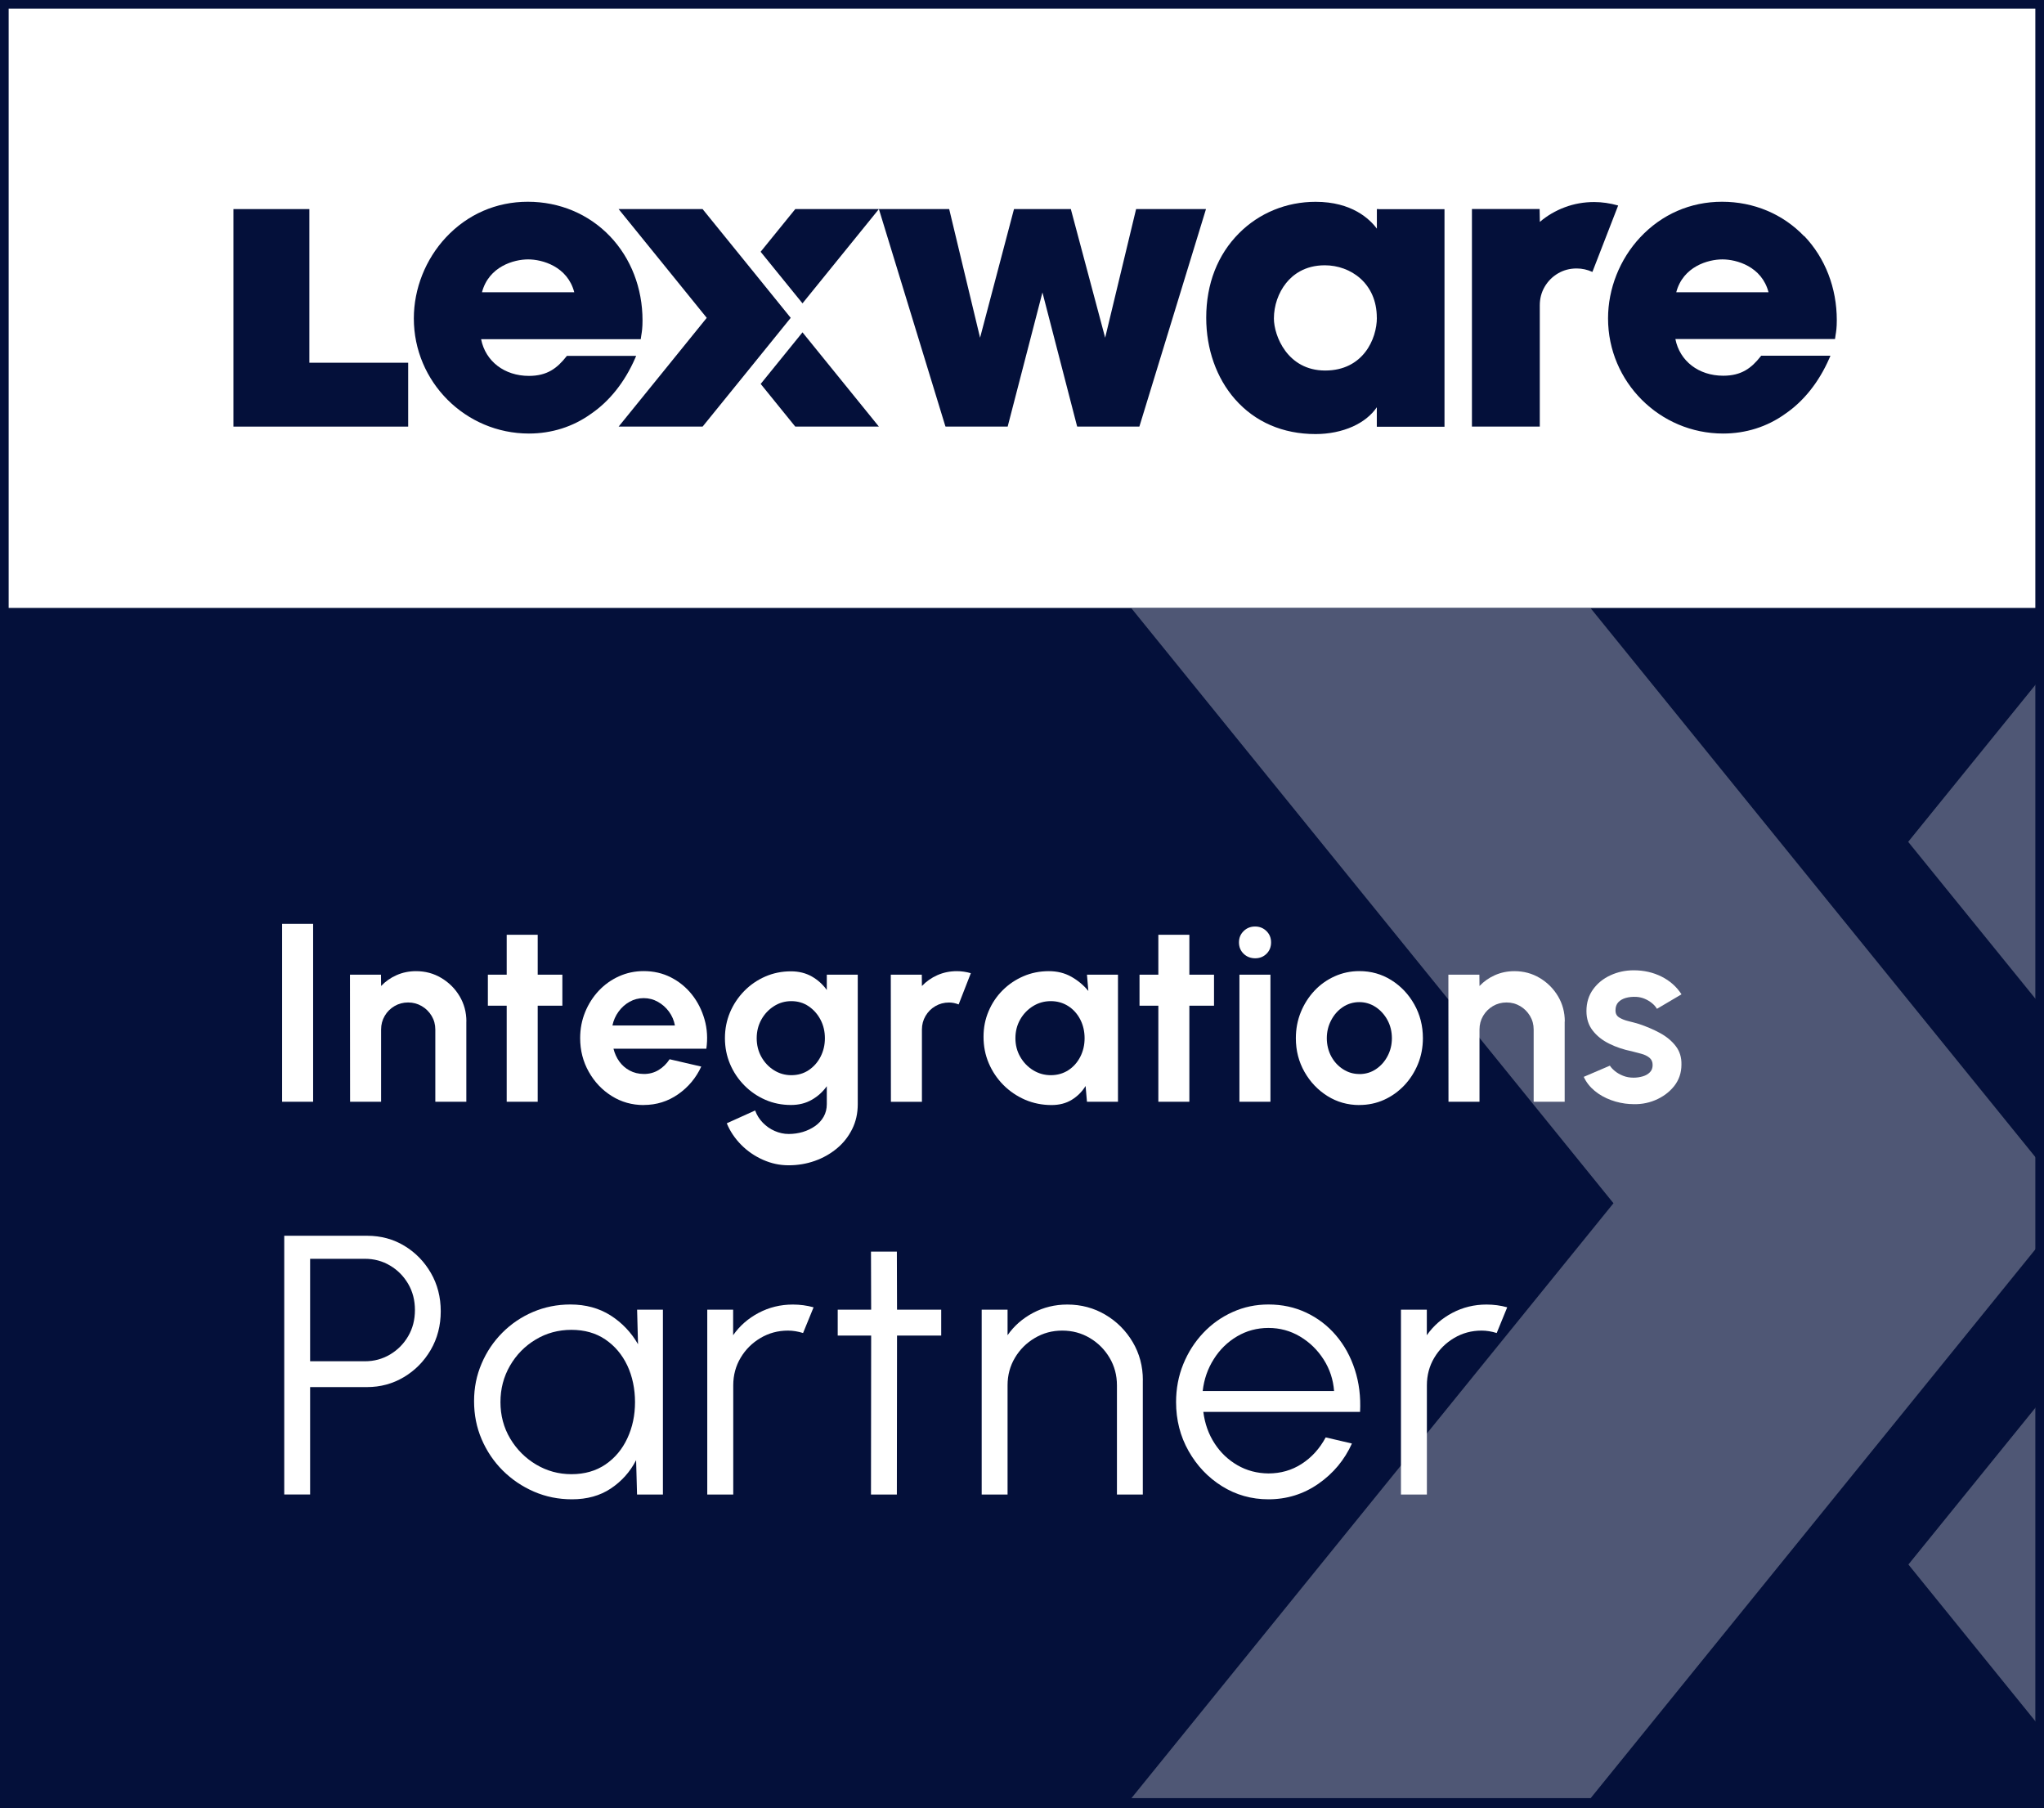
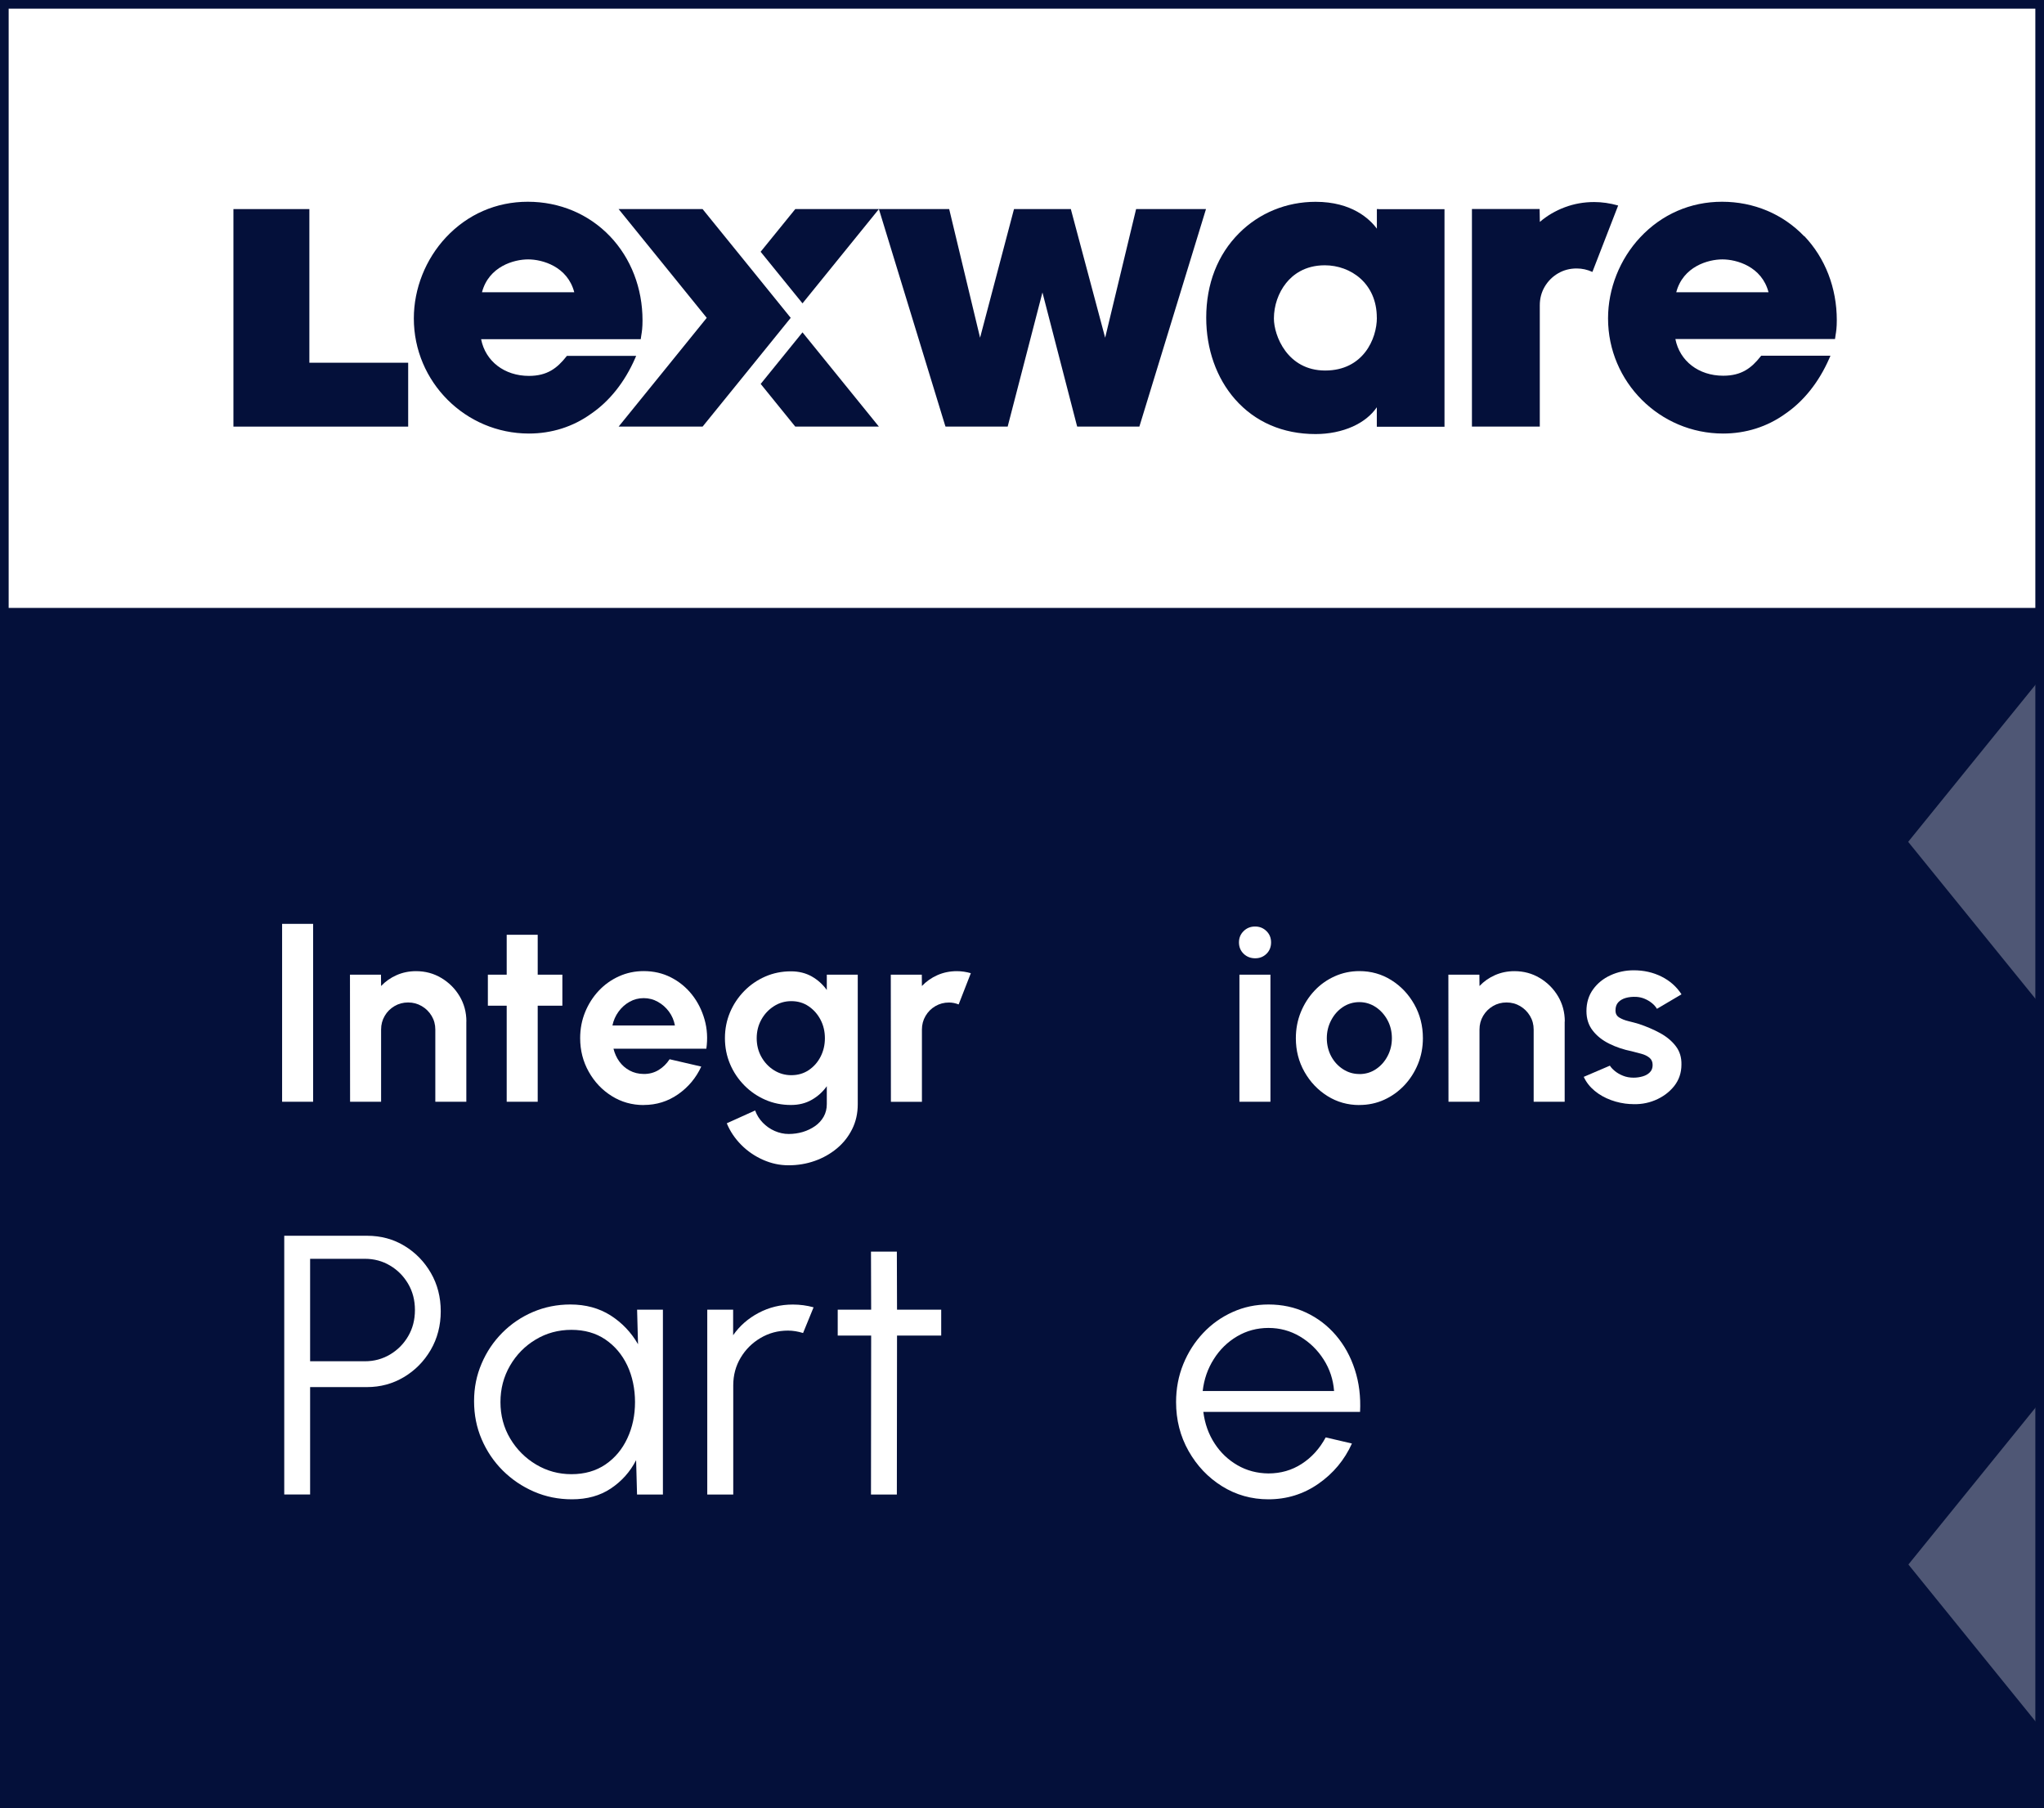
<svg xmlns="http://www.w3.org/2000/svg" id="uuid-c6f9d066-5cac-4485-b799-7fff3c76aaad" viewBox="0 0 353.94 313.07">
  <rect x="0" y="0" width="353.94" height="313.07" fill="#808080" stroke="none" />
  <rect x=".75" y=".75" width="352.44" height="311.57" style="fill:#04103a;" />
  <rect x="1.05" y="1.32" width="351.81" height="103.93" style="fill:#fff;" />
  <polygon points="138.96 57.54 131.72 66.47 137.71 73.86 141.78 73.86 146.99 73.86 152.19 73.86 138.96 57.54" style="fill:#04103a;" />
  <path d="M110.16,61.61h-11.99l-.1.12c-1.59,2.01-3.31,3.35-6.48,3.35-4.25,0-7.53-2.54-8.28-6.35h27.64l.04-.28c.02-.12.04-.23.05-.34.12-.72.22-1.35.22-2.64,0-5.58-2-10.75-5.63-14.56-3.68-3.85-8.73-5.98-14.23-5.98s-10.45,2.19-14.17,6.16c-3.54,3.78-5.57,8.89-5.57,14.04,0,10.99,8.94,19.93,19.93,19.93,3.92,0,7.63-1.17,10.73-3.4,3.22-2.19,5.86-5.51,7.65-9.61l.2-.46h0ZM83.46,50.6c1.18-4.48,5.54-5.69,7.99-5.69s6.82,1.21,7.99,5.69h-15.99Z" style="fill:#04103a;" />
  <polygon points="196.98 36.2 196.73 36.2 196.67 36.44 191.37 58.47 185.49 36.44 185.43 36.2 185.18 36.2 175.84 36.2 175.59 36.2 175.52 36.44 169.71 58.47 164.42 36.44 164.36 36.2 164.1 36.2 152.63 36.2 152.19 36.2 152.32 36.62 163.65 73.64 163.73 73.86 163.97 73.86 174.24 73.86 174.49 73.86 174.55 73.62 180.51 50.63 186.46 73.62 186.53 73.86 186.78 73.86 197.05 73.86 197.29 73.86 197.36 73.64 208.7 36.62 208.83 36.2 208.39 36.2 196.98 36.2" style="fill:#04103a;" />
  <path d="M238.74,36.2h-.32v3.39c-1.23-1.66-4.32-4.65-10.61-4.65-5.04,0-9.74,1.92-13.24,5.42-3.73,3.73-5.7,8.79-5.7,14.65,0,5.43,1.77,10.44,4.98,14.1,3.47,3.95,8.29,6.04,13.95,6.04,2.32,0,4.55-.45,6.46-1.31,1.79-.81,3.21-1.95,4.15-3.33v3.37h11.72v-37.67h-11.4ZM238.42,55c0,3.68-2.38,9.15-8.95,9.15s-8.88-6.07-8.88-9.01c0-2.22.77-4.46,2.12-6.14,1.12-1.4,3.2-3.07,6.69-3.07,4.48,0,9.01,3.12,9.01,9.08h0Z" style="fill:#04103a;" />
  <path d="M312.42,40.91c-3.68-3.85-8.73-5.98-14.23-5.98s-10.45,2.19-14.17,6.16c-3.54,3.78-5.57,8.89-5.57,14.04,0,10.99,8.94,19.93,19.93,19.93,3.92,0,7.63-1.17,10.73-3.4,3.22-2.19,5.86-5.51,7.65-9.61l.2-.46h-11.99l-.1.12c-1.59,2.01-3.3,3.34-6.48,3.34-4.25,0-7.53-2.54-8.28-6.35h27.64l.04-.28c.02-.12.04-.23.05-.34.12-.72.22-1.35.22-2.65,0-5.58-2-10.75-5.63-14.56h0ZM290.26,50.6c1.18-4.48,5.54-5.69,7.99-5.69s6.82,1.21,7.99,5.69h-15.99Z" style="fill:#04103a;" />
  <path d="M276.06,34.98c-1.79,0-3.49.3-5.11.91-1.61.6-3.05,1.45-4.31,2.53l-.04-2.23h-11.72v37.67h11.75v-20.99c0-1.19.28-2.26.85-3.23.57-.97,1.34-1.74,2.31-2.31.97-.57,2.05-.85,3.23-.85.93,0,1.84.2,2.72.6l4.46-11.5c-1.41-.4-2.8-.6-4.16-.6h0Z" style="fill:#04103a;" />
  <polygon points="151.82 36.2 146.99 36.2 146.99 36.2 146.99 36.2 146.99 36.2 141.78 36.2 141.78 36.2 137.71 36.2 131.71 43.59 138.96 52.52 138.96 52.52 152.19 36.2 151.82 36.2" style="fill:#04103a;" />
  <polygon points="129.13 45.41 121.66 36.2 107.12 36.2 107.12 36.2 114.59 45.41 122.38 55.03 114.59 64.65 107.12 73.86 121.3 73.86 121.66 73.86 129.13 64.65 136.92 55.03 129.13 45.41" style="fill:#04103a;" />
  <polygon points="66.34 62.8 53.57 62.8 53.57 36.2 40.42 36.2 40.42 62.8 40.42 73.54 40.42 73.86 40.42 73.86 40.74 73.86 51.82 73.86 52.14 73.86 52.14 73.86 66.34 73.86 66.51 73.86 70.68 73.86 70.68 62.8 66.51 62.8 66.34 62.8" style="fill:#04103a;" />
  <g style="opacity:.3;">
    <polygon points="353.19 242.82 330.46 270.87 353.19 298.92 353.19 242.82" style="fill:#fff;" />
    <polygon points="353.19 173.82 353.19 117.66 330.42 145.75 353.19 173.82" style="fill:#fff;" />
-     <polygon points="353.19 201.25 316.3 155.73 275.45 105.32 195.92 105.32 195.92 105.32 236.77 155.73 279.39 208.32 236.77 260.9 195.92 311.32 273.45 311.32 275.44 311.32 316.3 260.9 353.19 215.38 353.19 201.25" style="fill:#fff;" />
  </g>
  <path d="M353.94,313.07H0V0h353.94v313.07ZM1.5,311.57h350.94V1.5H1.5v310.07Z" style="fill:#04103a;" />
  <path d="M48.85,190.75v-30.8h5.37v30.8h-5.37Z" style="fill:#fff;" />
  <path d="M80.75,176.85v13.9h-5.37v-12.5c0-.87-.21-1.65-.64-2.37-.43-.71-.99-1.27-1.71-1.69s-1.5-.63-2.36-.63-1.65.21-2.36.63c-.71.42-1.28.98-1.69,1.69-.42.71-.63,1.5-.63,2.37v12.5h-5.37l-.02-22h5.37l.02,1.96c.75-.79,1.64-1.42,2.68-1.88,1.04-.46,2.16-.69,3.37-.69,1.6,0,3.06.39,4.38,1.18,1.32.79,2.37,1.83,3.16,3.15.78,1.31,1.18,2.77,1.18,4.39h0Z" style="fill:#fff;" />
  <path d="M97.38,174.12h-4.27v16.63h-5.37v-16.63h-3.26v-5.37h3.26v-6.91h5.37v6.91h4.27s0,5.37,0,5.37Z" style="fill:#fff;" />
  <path d="M111.46,191.32c-2.02,0-3.87-.52-5.53-1.56-1.67-1.04-2.99-2.44-3.98-4.2-.99-1.76-1.49-3.7-1.49-5.83,0-1.6.29-3.1.86-4.5.57-1.4,1.36-2.63,2.36-3.7,1-1.06,2.17-1.9,3.51-2.5,1.33-.6,2.76-.9,4.27-.9,1.72,0,3.29.36,4.72,1.09,1.43.73,2.64,1.72,3.64,2.98s1.72,2.7,2.18,4.31c.46,1.61.56,3.3.31,5.06h-16.08c.21.82.54,1.56,1.01,2.21s1.06,1.17,1.78,1.56c.72.39,1.53.59,2.44.6.94.01,1.79-.21,2.56-.67.77-.46,1.41-1.09,1.93-1.88l5.48,1.27c-.9,1.95-2.23,3.55-4,4.79-1.78,1.24-3.76,1.86-5.96,1.86h0ZM106.05,177.55h10.82c-.16-.88-.5-1.68-1.02-2.39-.52-.71-1.16-1.28-1.93-1.71-.76-.43-1.58-.64-2.46-.64s-1.69.21-2.44.63-1.38.98-1.9,1.69c-.52.71-.88,1.51-1.07,2.41h0Z" style="fill:#fff;" />
  <path d="M143.16,168.75h5.37v22.42c0,1.58-.32,3.02-.97,4.32s-1.52,2.41-2.64,3.34-2.39,1.65-3.83,2.16-2.95.76-4.53.76-3.02-.32-4.44-.95c-1.42-.63-2.68-1.49-3.77-2.59s-1.93-2.34-2.5-3.73l4.91-2.22c.29.81.74,1.51,1.33,2.12s1.28,1.09,2.06,1.43c.78.34,1.58.52,2.42.52s1.67-.12,2.45-.35c.79-.24,1.49-.58,2.12-1.02s1.13-.99,1.49-1.63.54-1.36.54-2.17v-3.1c-.69.97-1.55,1.75-2.6,2.35-1.04.6-2.24.9-3.61.9-1.58,0-3.07-.3-4.44-.9s-2.59-1.43-3.64-2.5-1.87-2.29-2.46-3.68-.89-2.89-.89-4.49.3-3.1.89-4.49,1.42-2.62,2.46-3.68,2.26-1.9,3.64-2.5,2.86-.9,4.44-.9c1.36,0,2.57.3,3.61.89,1.04.59,1.91,1.38,2.6,2.34v-2.66h0ZM137.03,186.15c1.13,0,2.13-.29,3-.87.87-.58,1.56-1.36,2.06-2.33.5-.98.75-2.04.75-3.2s-.25-2.24-.76-3.21-1.2-1.74-2.07-2.33c-.87-.59-1.87-.88-2.98-.88s-2.1.29-3.01.87-1.64,1.35-2.18,2.32c-.54.97-.81,2.05-.81,3.23s.27,2.27.81,3.23c.54.97,1.27,1.74,2.18,2.31s1.91.86,3.01.86h0Z" style="fill:#fff;" />
  <path d="M154.27,190.75l-.02-22h5.37l.02,1.96c.75-.79,1.64-1.42,2.68-1.88,1.04-.46,2.16-.69,3.37-.69.81,0,1.61.12,2.42.35l-2.11,5.41c-.56-.22-1.11-.33-1.67-.33-.87,0-1.65.21-2.37.63s-1.27.98-1.69,1.69c-.42.71-.63,1.5-.63,2.37v12.5h-5.37Z" style="fill:#fff;" />
-   <path d="M188.22,168.75h5.37v22h-5.37l-.24-2.73c-.6.98-1.4,1.78-2.39,2.39s-2.16.91-3.51.91c-1.63,0-3.15-.31-4.58-.92-1.42-.62-2.67-1.47-3.75-2.55-1.08-1.09-1.92-2.34-2.53-3.76s-.91-2.95-.91-4.58.29-3.04.87-4.42c.58-1.38,1.39-2.59,2.43-3.63s2.24-1.85,3.61-2.44c1.36-.59,2.83-.88,4.4-.88,1.45,0,2.75.32,3.9.97,1.15.65,2.13,1.47,2.94,2.46l-.24-2.82h0ZM181.95,186.15c1.14,0,2.15-.29,3.04-.86.88-.57,1.57-1.35,2.07-2.32.5-.98.75-2.05.75-3.22s-.25-2.27-.75-3.24-1.19-1.75-2.08-2.32c-.89-.57-1.9-.86-3.02-.86s-2.16.29-3.09.87c-.93.58-1.67,1.35-2.22,2.32-.55.97-.82,2.05-.82,3.23s.28,2.27.84,3.23c.56.97,1.3,1.74,2.23,2.31s1.95.86,3.07.86h0Z" style="fill:#fff;" />
-   <path d="M210.22,174.12h-4.27v16.63h-5.37v-16.63h-3.26v-5.37h3.26v-6.91h5.37v6.91h4.27v5.37Z" style="fill:#fff;" />
  <path d="M217.35,165.91c-.79,0-1.46-.26-2-.78-.54-.52-.81-1.18-.81-1.97s.27-1.43.81-1.96c.54-.53,1.2-.79,1.98-.79s1.43.26,1.97.79.8,1.18.8,1.96-.26,1.45-.79,1.97c-.53.52-1.18.78-1.96.78ZM214.62,168.75h5.37v22h-5.37v-22Z" style="fill:#fff;" />
  <path d="M235.39,191.32c-2.02,0-3.87-.52-5.53-1.56s-2.99-2.44-3.98-4.19c-.99-1.75-1.49-3.69-1.49-5.82,0-1.61.29-3.12.86-4.52.57-1.4,1.36-2.63,2.36-3.7s2.18-1.9,3.51-2.5c1.34-.6,2.76-.9,4.27-.9,2.02,0,3.87.52,5.53,1.56,1.66,1.04,2.99,2.44,3.98,4.2.99,1.76,1.49,3.71,1.49,5.85,0,1.6-.29,3.1-.86,4.49-.57,1.39-1.36,2.62-2.36,3.68-1.01,1.06-2.17,1.9-3.5,2.5-1.33.6-2.75.9-4.28.9h0ZM235.39,185.96c1.07,0,2.03-.29,2.88-.86.85-.57,1.52-1.33,2.01-2.27s.74-1.96.74-3.08-.25-2.19-.76-3.13-1.19-1.7-2.05-2.27c-.86-.56-1.8-.85-2.83-.85s-2.01.29-2.86.86c-.85.57-1.52,1.33-2.02,2.29-.5.95-.75,1.99-.75,3.1s.26,2.21.77,3.15,1.2,1.68,2.06,2.23c.86.55,1.79.82,2.8.82h0Z" style="fill:#fff;" />
  <path d="M270.94,176.85v13.9h-5.37v-12.5c0-.87-.21-1.65-.64-2.37-.43-.71-.99-1.27-1.7-1.69-.71-.42-1.5-.63-2.36-.63s-1.65.21-2.36.63-1.27.98-1.69,1.69c-.42.71-.63,1.5-.63,2.37v12.5h-5.37l-.02-22h5.37l.02,1.96c.75-.79,1.64-1.42,2.68-1.88,1.04-.46,2.16-.69,3.37-.69,1.6,0,3.06.39,4.38,1.18,1.32.79,2.37,1.83,3.16,3.15.78,1.31,1.18,2.77,1.18,4.39h0Z" style="fill:#fff;" />
  <path d="M282.27,191.15c-1.14-.07-2.25-.3-3.31-.69s-2.01-.92-2.83-1.6-1.45-1.48-1.89-2.42l4.53-1.94c.18.29.46.6.86.93.4.33.87.6,1.42.82.55.22,1.15.33,1.82.33.56,0,1.09-.08,1.6-.23.51-.15.92-.39,1.23-.71.32-.32.47-.74.47-1.26,0-.54-.19-.96-.56-1.26s-.84-.53-1.41-.68c-.57-.15-1.11-.3-1.64-.43-1.39-.28-2.69-.71-3.88-1.3-1.2-.59-2.16-1.35-2.88-2.28-.73-.93-1.09-2.06-1.09-3.38,0-1.45.39-2.71,1.15-3.76.77-1.06,1.77-1.87,3.02-2.44,1.24-.57,2.58-.86,4.02-.86,1.74,0,3.35.36,4.81,1.09,1.46.73,2.61,1.75,3.46,3.07l-4.25,2.51c-.21-.35-.49-.68-.86-.98s-.78-.55-1.25-.75c-.47-.2-.96-.31-1.47-.34-.66-.03-1.26.03-1.8.18-.54.15-.98.4-1.31.75s-.49.82-.49,1.41.22.97.66,1.24.97.48,1.6.63c.62.15,1.22.31,1.79.48,1.29.43,2.51.95,3.64,1.56,1.14.62,2.05,1.37,2.74,2.27s1.02,1.96.99,3.21c0,1.42-.43,2.67-1.27,3.73-.85,1.06-1.95,1.87-3.29,2.43-1.34.56-2.78.78-4.3.66h0Z" style="fill:#fff;" />
  <path d="M49.22,258.75v-44.8h14.34c2.39,0,4.54.58,6.46,1.74s3.45,2.73,4.59,4.7c1.14,1.97,1.71,4.19,1.71,6.64s-.58,4.7-1.74,6.69c-1.16,1.98-2.71,3.55-4.64,4.7-1.93,1.15-4.06,1.73-6.39,1.73h-9.85v18.59h-4.48ZM53.7,235.68h9.5c1.58,0,3.02-.39,4.34-1.17,1.31-.78,2.36-1.83,3.14-3.17.78-1.33,1.17-2.84,1.17-4.53s-.39-3.2-1.17-4.53c-.78-1.33-1.82-2.39-3.14-3.17-1.31-.78-2.76-1.17-4.34-1.17h-9.5v17.73h0Z" style="fill:#fff;" />
  <path d="M110.31,226.75h4.48v32h-4.48l-.16-5.95c-1.04,2.03-2.51,3.66-4.38,4.91s-4.12,1.87-6.72,1.87c-2.35,0-4.54-.44-6.59-1.33s-3.85-2.11-5.41-3.66c-1.56-1.56-2.77-3.36-3.65-5.41-.88-2.05-1.31-4.24-1.31-6.59s.43-4.47,1.3-6.5c.86-2.03,2.06-3.81,3.58-5.34s3.3-2.74,5.31-3.6c2.02-.86,4.18-1.3,6.48-1.3,2.67,0,4.99.64,6.98,1.9,1.98,1.27,3.56,2.93,4.74,4.98l-.16-5.98h0ZM98.95,255.23c2.28,0,4.24-.56,5.89-1.68,1.64-1.12,2.91-2.63,3.79-4.53.89-1.9,1.33-3.99,1.33-6.27s-.45-4.46-1.34-6.35c-.9-1.89-2.17-3.39-3.81-4.5s-3.6-1.66-5.86-1.66-4.33.56-6.19,1.68c-1.87,1.12-3.35,2.63-4.45,4.53s-1.65,4-1.65,6.3.56,4.43,1.69,6.32,2.63,3.39,4.5,4.5,3.9,1.66,6.1,1.66h0Z" style="fill:#fff;" />
  <path d="M122.47,258.75v-32h4.48v4.42c1.13-1.62,2.6-2.91,4.42-3.87s3.79-1.44,5.92-1.44c1.24,0,2.43.16,3.59.48l-1.82,4.45c-.9-.28-1.77-.42-2.62-.42-1.73,0-3.31.43-4.75,1.28s-2.59,1.99-3.44,3.42c-.85,1.43-1.28,3.02-1.28,4.77v18.91h-4.48Z" style="fill:#fff;" />
  <path d="M162.98,231.23h-7.65l-.03,27.52h-4.48l.03-27.52h-5.79v-4.48h5.79l-.03-10.05h4.48l.03,10.05h7.65v4.48h0Z" style="fill:#fff;" />
-   <path d="M197.89,238.94v19.81h-4.48v-18.91c0-1.75-.43-3.34-1.28-4.77-.85-1.43-1.99-2.57-3.42-3.42-1.43-.85-3.02-1.28-4.77-1.28s-3.31.43-4.75,1.28c-1.44.85-2.59,1.99-3.44,3.42-.85,1.43-1.28,3.02-1.28,4.77v18.91h-4.48v-32h4.48v4.42c1.13-1.62,2.6-2.91,4.42-3.87,1.81-.96,3.79-1.44,5.92-1.44,2.41,0,4.61.59,6.59,1.76s3.56,2.75,4.74,4.74c1.17,1.98,1.76,4.18,1.76,6.59h0Z" style="fill:#fff;" />
  <path d="M219.65,259.58c-2.94,0-5.63-.76-8.05-2.27-2.42-1.51-4.35-3.55-5.79-6.1-1.44-2.55-2.16-5.37-2.16-8.46,0-2.35.42-4.54,1.25-6.58.83-2.04,1.98-3.83,3.44-5.38,1.46-1.55,3.16-2.76,5.1-3.63,1.94-.88,4.01-1.31,6.21-1.31,2.37,0,4.55.47,6.54,1.41,1.99.94,3.71,2.25,5.15,3.94,1.44,1.69,2.53,3.66,3.26,5.92.74,2.26,1.04,4.7.91,7.33h-27.14c.26,2.03.9,3.84,1.94,5.44,1.03,1.6,2.36,2.86,3.97,3.79,1.61.93,3.4,1.4,5.36,1.42,2.13,0,4.06-.55,5.77-1.66,1.72-1.11,3.1-2.63,4.15-4.58l4.54,1.06c-1.28,2.84-3.21,5.16-5.79,6.96s-5.47,2.7-8.67,2.7h0ZM208.26,240.83h22.75c-.15-1.98-.75-3.8-1.81-5.46s-2.42-2.98-4.08-3.97-3.49-1.49-5.47-1.49-3.8.49-5.44,1.46-2.99,2.28-4.03,3.94c-1.05,1.65-1.69,3.49-1.92,5.52h0Z" style="fill:#fff;" />
-   <path d="M242.59,258.75v-32h4.48v4.42c1.13-1.62,2.6-2.91,4.42-3.87s3.79-1.44,5.92-1.44c1.24,0,2.43.16,3.58.48l-1.82,4.45c-.9-.28-1.77-.42-2.62-.42-1.73,0-3.31.43-4.75,1.28s-2.59,1.99-3.44,3.42c-.85,1.43-1.28,3.02-1.28,4.77v18.91h-4.48Z" style="fill:#fff;" />
</svg>